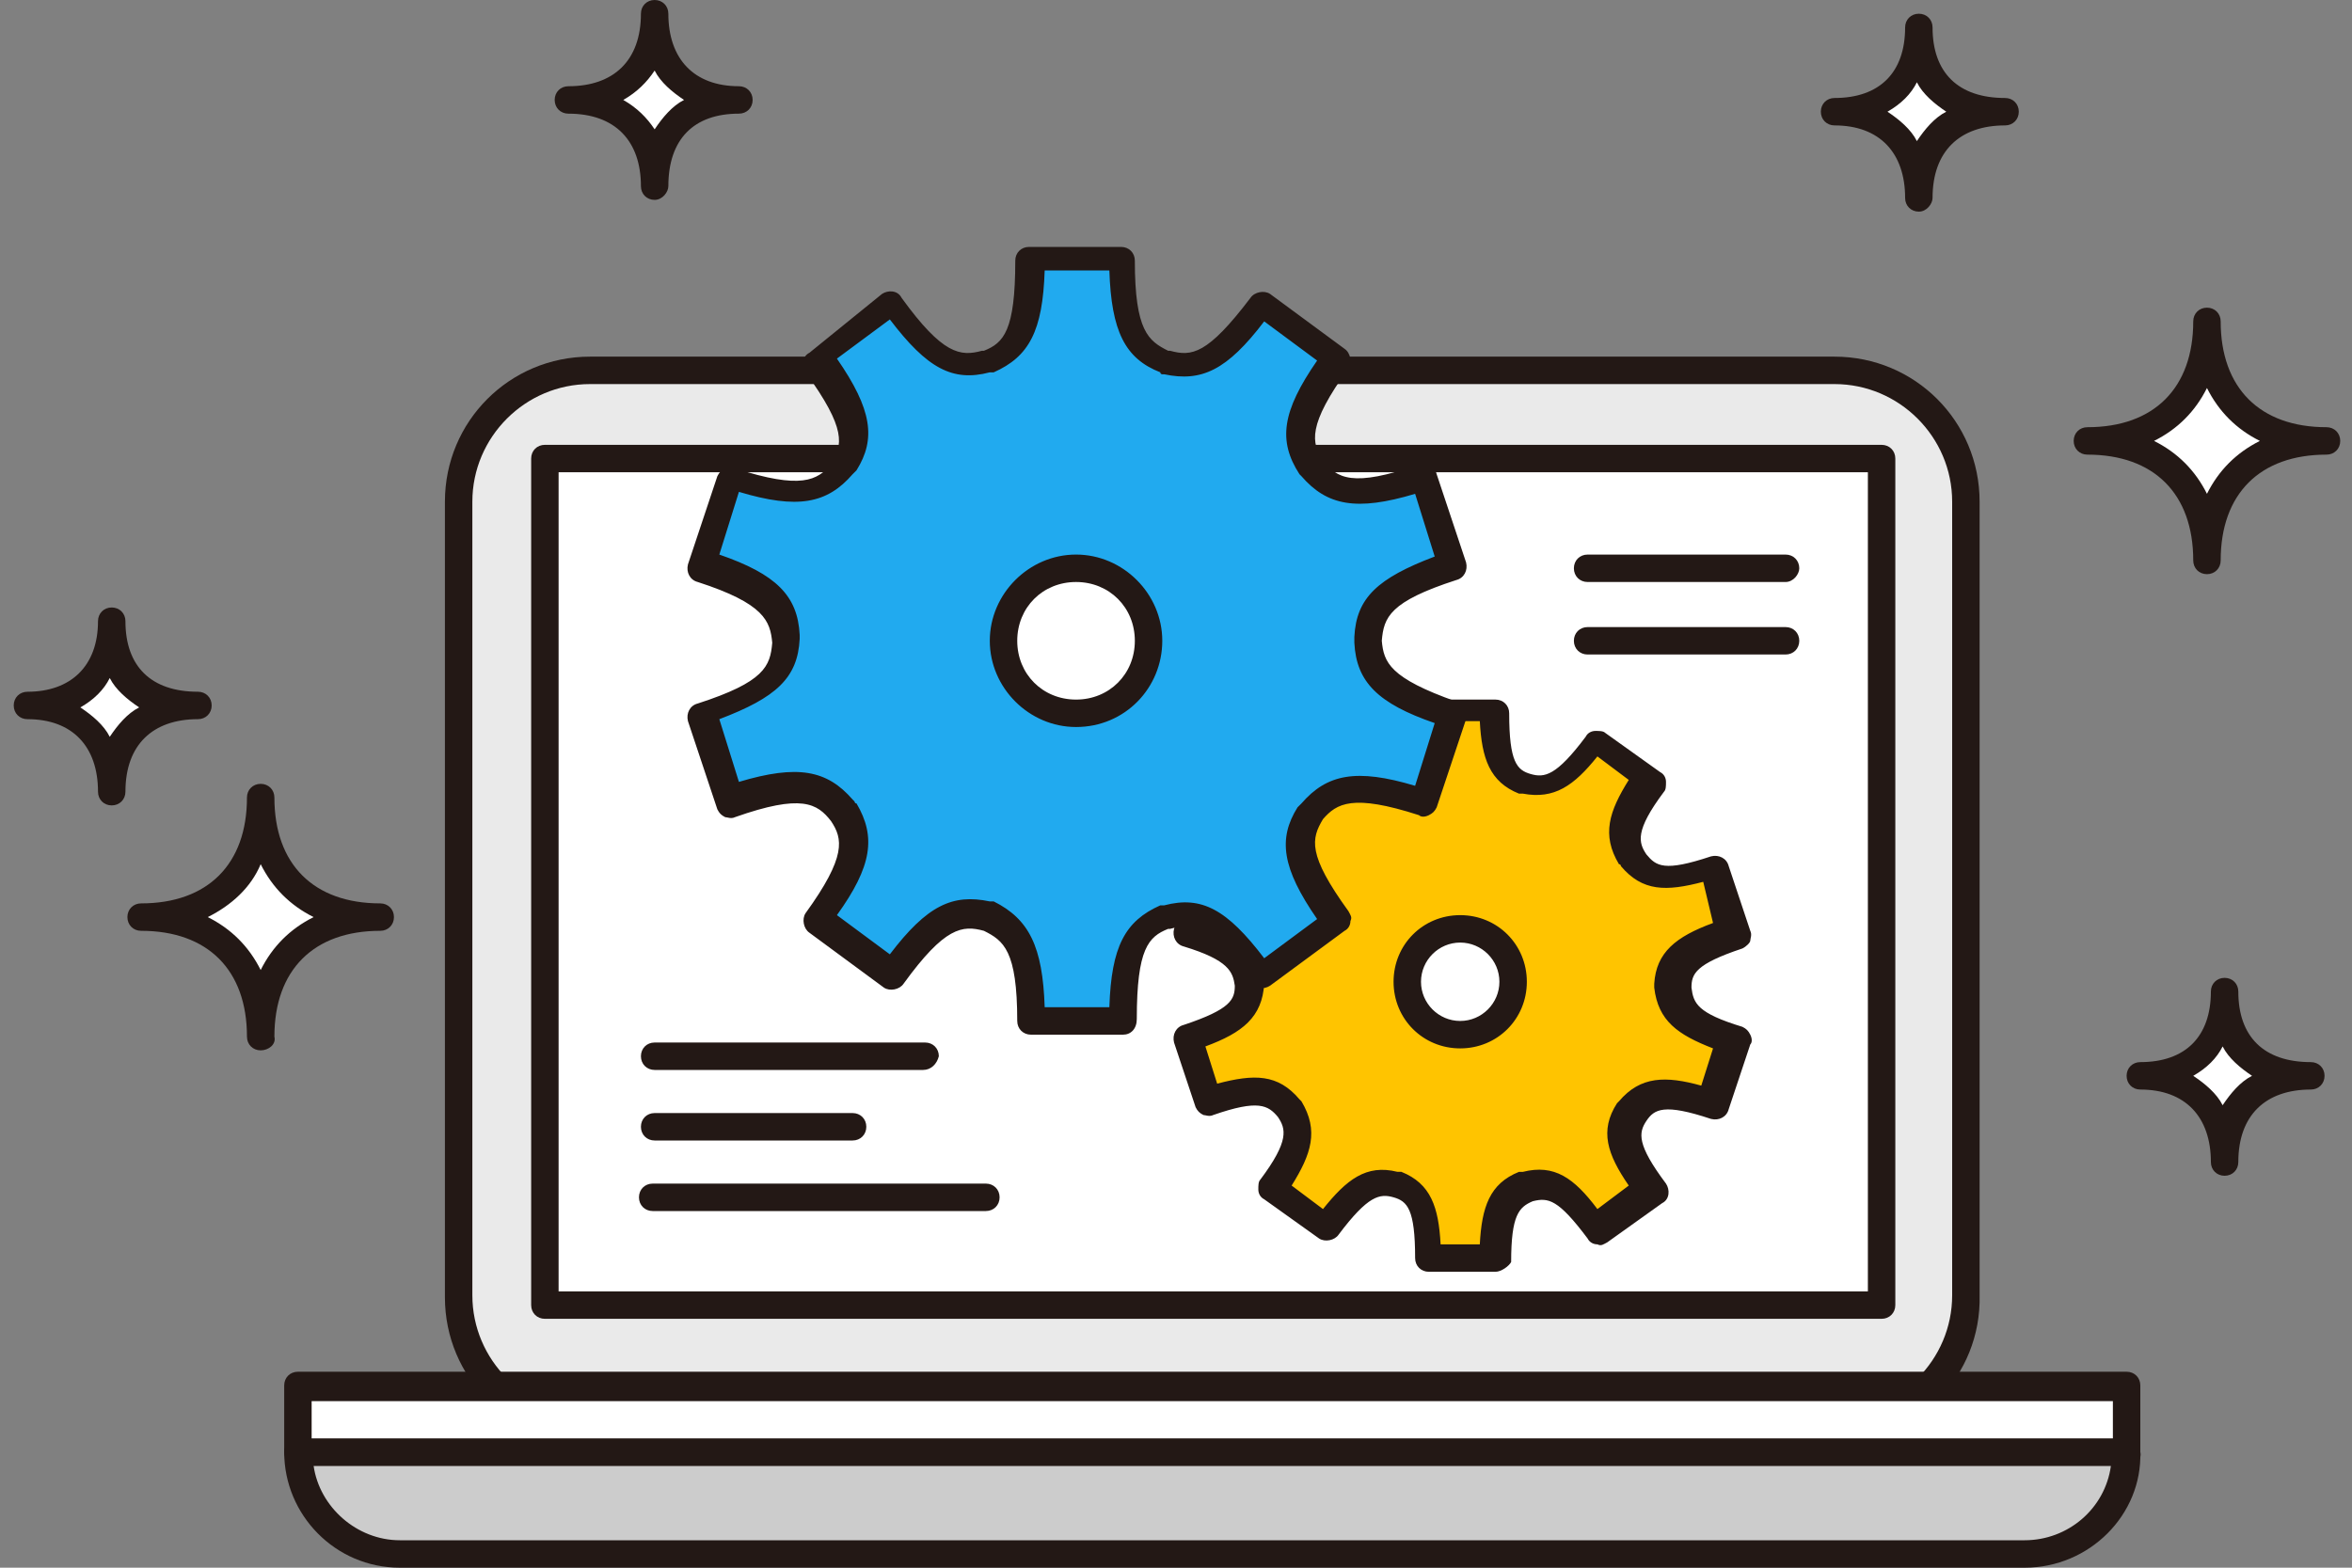
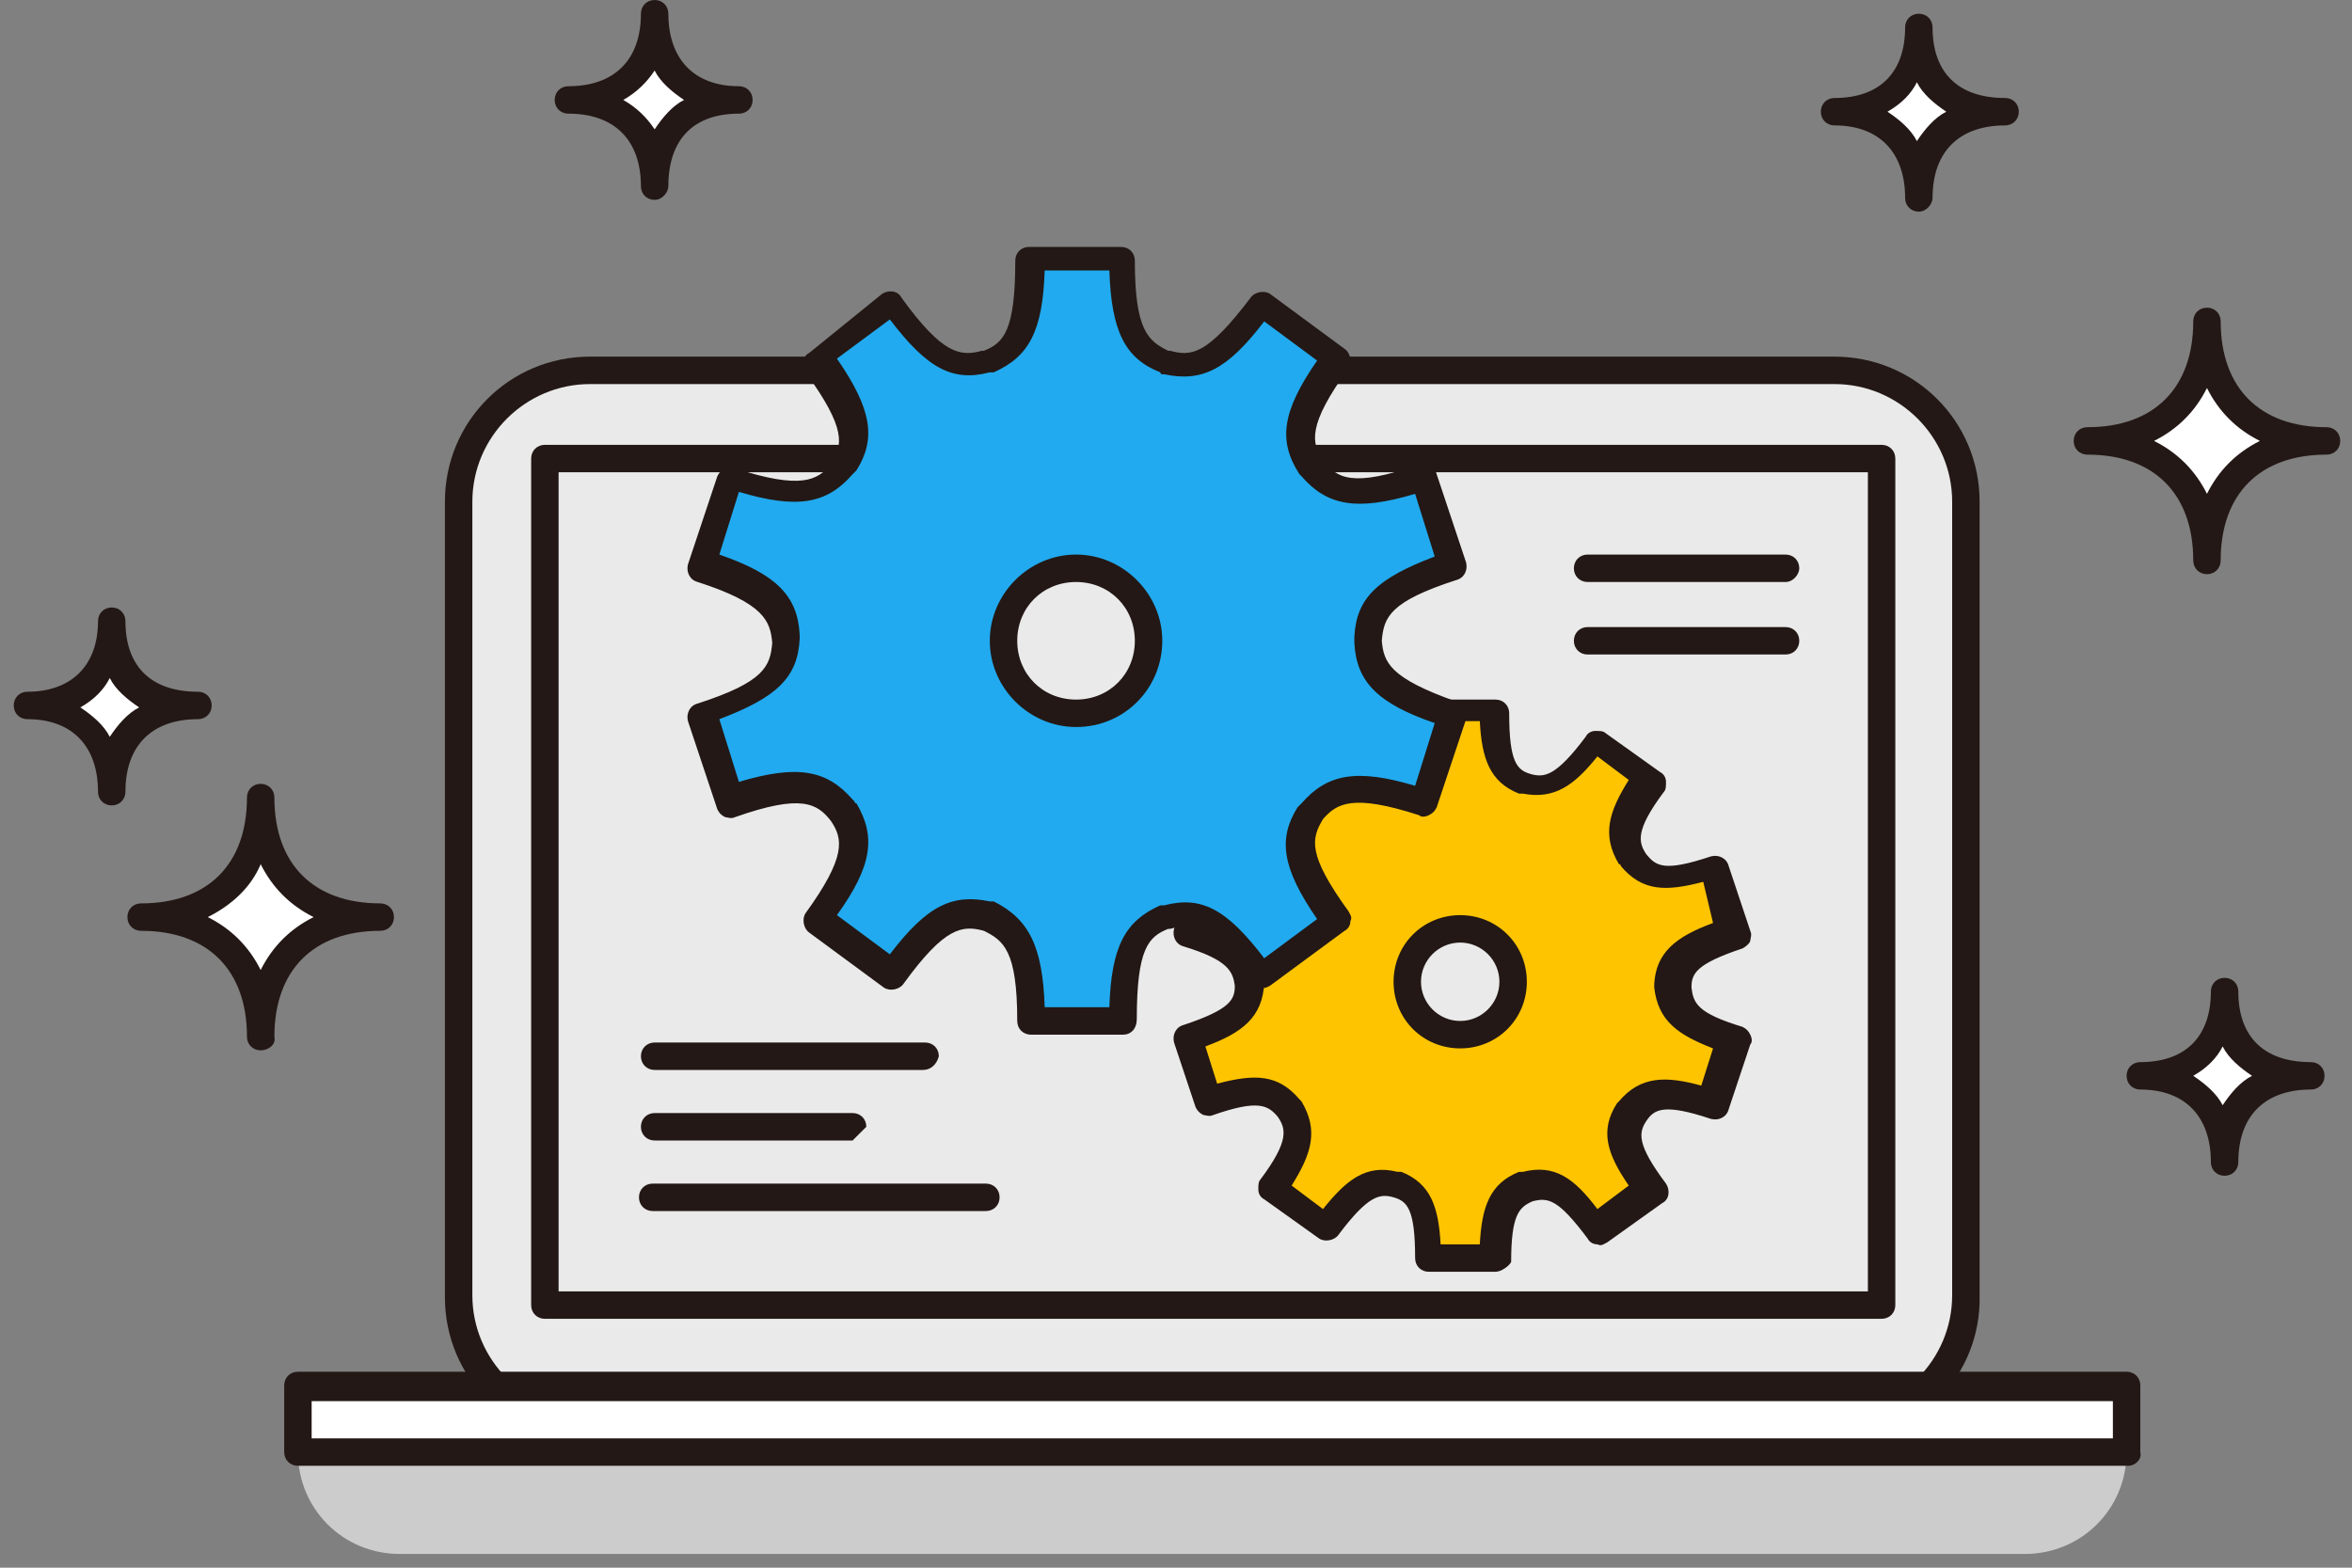
<svg xmlns="http://www.w3.org/2000/svg" version="1.1" id="レイヤー_1" x="0px" y="0px" viewBox="0 0 120 80" style="enable-background:new 0 0 120 80;" xml:space="preserve">
  <rect x="0" y="0" width="120" height="80" fill="#808080" stroke="none" />
  <style type="text/css">
	.st0{fill:none;}
	.st1{fill:#EAEAEA;}
	.st2{fill:#231815;}
	.st3{fill:#FFFFFF;}
	.st4{fill:#CCCCCC;}
	.st5{fill:#FFC400;}
	.st6{fill:#21AAEF;}
</style>
  <g>
    <rect class="st0" width="120" height="80" />
    <g>
      <g>
        <g>
          <g>
            <path class="st1" d="M100.4,66.1c0,3.7-3,6.7-6.7,6.7H30.1c-3.7,0-6.7-3-6.7-6.7V25.6c0-3.7,3-6.7,6.7-6.7h63.5       c3.7,0,6.7,3,6.7,6.7V66.1z" />
            <path class="st2" d="M93.7,73.6H30.1c-4.1,0-7.4-3.3-7.4-7.4V25.6c0-4.1,3.3-7.4,7.4-7.4h63.5c4.1,0,7.4,3.3,7.4,7.4v40.5       C101.1,70.2,97.8,73.6,93.7,73.6z M30.1,19.6c-3.3,0-6,2.7-6,6v40.5c0,3.3,2.7,6,6,6h63.5c3.3,0,6-2.7,6-6V25.6       c0-3.3-2.7-6-6-6H30.1z" />
          </g>
          <g>
-             <rect x="27.8" y="23.4" class="st3" width="68.2" height="43.2" />
            <path class="st2" d="M96,67.3H27.8c-0.4,0-0.7-0.3-0.7-0.7V23.4c0-0.4,0.3-0.7,0.7-0.7H96c0.4,0,0.7,0.3,0.7,0.7v43.2       C96.7,67,96.4,67.3,96,67.3z M28.5,65.9h66.8V24.1H28.5V65.9z" />
          </g>
          <g>
            <g>
              <path class="st4" d="M103.3,79.3c2.9,0,5.2-2.3,5.2-5.2H15.2c0,2.9,2.3,5.2,5.2,5.2H103.3z" />
-               <path class="st2" d="M103.3,80H20.4c-3.3,0-5.9-2.7-5.9-5.9c0-0.4,0.3-0.7,0.7-0.7h93.3c0.4,0,0.7,0.3,0.7,0.7        C109.3,77.3,106.6,80,103.3,80z M16,74.8c0.3,2.1,2.2,3.8,4.4,3.8h82.9c2.2,0,4.1-1.6,4.4-3.8H16z" />
            </g>
            <g>
              <rect x="15.2" y="70.7" class="st3" width="93.3" height="3.4" />
              <path class="st2" d="M108.6,74.8H15.2c-0.4,0-0.7-0.3-0.7-0.7v-3.4c0-0.4,0.3-0.7,0.7-0.7h93.3c0.4,0,0.7,0.3,0.7,0.7v3.4        C109.3,74.5,108.9,74.8,108.6,74.8z M15.9,73.4h91.9v-1.9H15.9V73.4z" />
            </g>
          </g>
        </g>
      </g>
      <g>
        <g>
          <path class="st5" d="M85.3,50.2C85.3,50.2,85.3,50.1,85.3,50.2C85.3,50.1,85.3,50.1,85.3,50.2c0.1-1.3,0.7-2,3.1-2.8l-1.1-3.3      c-2.4,0.8-3.3,0.6-4.1-0.3c0,0,0,0,0-0.1c-0.6-1-0.5-1.9,1-4l-2.8-2c-1.5,2.1-2.3,2.4-3.5,2.2c0,0-0.1,0-0.1,0      c-1.1-0.5-1.6-1.3-1.6-3.8h-3.4c0,2.5-0.4,3.3-1.6,3.8c0,0-0.1,0-0.1,0c-1.2,0.3-2-0.1-3.5-2.2l-2.8,2c1.5,2.1,1.6,3,1,4      c0,0,0,0,0,0.1c-0.8,0.9-1.7,1.1-4.1,0.3l-1.1,3.3c2.4,0.8,3,1.5,3.1,2.7c0,0,0,0,0,0s0,0,0,0c-0.1,1.2-0.7,1.9-3.1,2.7l1.1,3.3      c2.4-0.8,3.3-0.6,4.1,0.3c0,0,0,0,0,0.1c0.6,1,0.5,1.9-1,4l2.8,2c1.5-2.1,2.3-2.4,3.5-2.2c0,0,0.1,0,0.1,0      c1.1,0.5,1.6,1.3,1.6,3.8h3.4c0-2.5,0.4-3.3,1.6-3.8c0,0,0.1,0,0.1,0c1.2-0.3,2,0.1,3.5,2.2l2.8-2c-1.5-2.1-1.6-3-1-4      c0,0,0,0,0-0.1c0.8-0.9,1.7-1.1,4.1-0.3l1.1-3.3C86,52.1,85.4,51.4,85.3,50.2z M74.5,52.8c-1.5,0-2.7-1.2-2.7-2.7      c0-1.5,1.2-2.7,2.7-2.7s2.7,1.2,2.7,2.7C77.2,51.6,76,52.8,74.5,52.8z" />
          <path class="st2" d="M76.3,64.9h-3.4c-0.4,0-0.7-0.3-0.7-0.7c0-2.5-0.4-2.9-1.1-3.1c-0.7-0.2-1.3-0.1-2.8,1.9      c-0.2,0.3-0.7,0.4-1,0.2l-2.8-2c-0.2-0.1-0.3-0.3-0.3-0.5c0-0.2,0-0.4,0.1-0.5c1.5-2,1.3-2.6,0.9-3.2c-0.5-0.6-1-0.9-3.3-0.1      c-0.2,0.1-0.4,0-0.5,0c-0.2-0.1-0.3-0.2-0.4-0.4l-1.1-3.3c-0.1-0.4,0.1-0.8,0.5-0.9c2.4-0.8,2.6-1.3,2.6-2      c-0.1-0.7-0.3-1.3-2.6-2c-0.4-0.1-0.6-0.5-0.5-0.9l1.1-3.3c0.1-0.2,0.2-0.3,0.4-0.4c0.2-0.1,0.4-0.1,0.5,0      c2.4,0.8,2.9,0.5,3.4-0.1c0.4-0.6,0.5-1.2-1-3.2c-0.1-0.2-0.2-0.3-0.1-0.5c0-0.2,0.1-0.4,0.3-0.5l2.8-2c0.3-0.2,0.8-0.2,1,0.2      c1.5,2,2,2.1,2.8,1.9l0.1,0c0.6-0.3,1-0.6,1-3.1c0-0.4,0.3-0.7,0.7-0.7h3.4c0.4,0,0.7,0.3,0.7,0.7c0,2.5,0.4,2.9,1.1,3.1      c0.7,0.2,1.3,0.1,2.8-1.9c0.1-0.2,0.3-0.3,0.5-0.3c0.2,0,0.4,0,0.5,0.1l2.8,2c0.2,0.1,0.3,0.3,0.3,0.5c0,0.2,0,0.4-0.1,0.5      c-1.5,2-1.3,2.6-0.9,3.2c0.5,0.6,0.9,0.9,3.3,0.1c0.4-0.1,0.8,0.1,0.9,0.5l1.1,3.3c0.1,0.2,0,0.4,0,0.5s-0.2,0.3-0.4,0.4      c-2.4,0.8-2.6,1.3-2.6,2c0.1,0.8,0.3,1.3,2.6,2c0.2,0.1,0.3,0.2,0.4,0.4s0.1,0.4,0,0.5l-1.1,3.3c-0.1,0.4-0.5,0.6-0.9,0.5      c-2.4-0.8-2.9-0.5-3.3,0.1c-0.4,0.6-0.5,1.2,1,3.2c0.2,0.3,0.2,0.8-0.2,1l-2.8,2c-0.2,0.1-0.3,0.2-0.5,0.1      c-0.2,0-0.4-0.1-0.5-0.3c-1.5-2-2-2.1-2.8-1.9c-0.7,0.3-1.1,0.7-1.1,3.1C77,64.6,76.6,64.9,76.3,64.9z M73.5,63.5h2      c0.1-1.9,0.5-3.1,2-3.7c0,0,0.1,0,0.1,0c0,0,0.1,0,0.1,0c1.6-0.4,2.6,0.3,3.8,1.9l1.6-1.2c-1.1-1.6-1.5-2.8-0.6-4.2      c0,0,0.1-0.1,0.1-0.1c1.1-1.3,2.4-1.3,4.2-0.8l0.6-1.9c-1.8-0.7-2.8-1.4-3-3.1c0,0,0,0,0-0.1c0,0,0,0,0,0c0,0,0-0.1,0-0.1      c0.1-1.6,1.1-2.4,3-3.1L86.9,45c-1.9,0.5-3.1,0.5-4.2-0.8c0,0,0-0.1-0.1-0.1c-0.9-1.5-0.5-2.7,0.5-4.3l-1.6-1.2      c-1.2,1.5-2.2,2.2-3.8,1.9c0,0-0.1,0-0.1,0c0,0-0.1,0-0.1,0c-1.5-0.6-1.9-1.8-2-3.7h-2c-0.1,1.9-0.5,3.1-2,3.7c0,0-0.1,0-0.1,0      c0,0-0.1,0-0.1,0c-1.6,0.4-2.6-0.3-3.8-1.9l-1.6,1.2c1.1,1.6,1.5,2.8,0.6,4.2c0,0,0,0.1-0.1,0.1c-1.1,1.3-2.4,1.4-4.3,0.8      L61.5,47c1.8,0.7,2.8,1.4,3,3.1c0,0,0,0.1,0,0.1c-0.1,1.7-1.1,2.5-3,3.2l0.6,1.9c1.9-0.5,3.1-0.5,4.2,0.8c0,0,0.1,0.1,0.1,0.1      c0.9,1.5,0.5,2.7-0.5,4.3l1.6,1.2c1.2-1.5,2.2-2.3,3.8-1.9c0,0,0.1,0,0.1,0c0,0,0.1,0,0.1,0C73,60.4,73.4,61.6,73.5,63.5z       M74.5,53.5c-1.9,0-3.4-1.5-3.4-3.4s1.5-3.4,3.4-3.4c1.9,0,3.4,1.5,3.4,3.4S76.4,53.5,74.5,53.5z M74.5,48.1c-1.1,0-2,0.9-2,2      s0.9,2,2,2s2-0.9,2-2S75.6,48.1,74.5,48.1z" />
        </g>
        <g>
          <path class="st6" d="M69.8,32.7C69.8,32.7,69.8,32.7,69.8,32.7c0-0.1,0-0.1,0-0.1c0.1-1.7,1-2.6,4.3-3.7l-1.5-4.5      c-3.4,1.1-4.6,0.8-5.7-0.4c0,0,0-0.1-0.1-0.1c-0.9-1.4-0.7-2.7,1.3-5.5l-3.8-2.8c-2.1,2.8-3.2,3.4-4.8,3c-0.1,0-0.1,0-0.2-0.1      c-1.5-0.6-2.1-1.7-2.1-5.2h-4.7c0,3.5-0.6,4.6-2.1,5.2c-0.1,0-0.1,0-0.2,0.1c-1.6,0.4-2.8-0.1-4.8-3l-3.8,2.8      c2.1,2.8,2.2,4.1,1.3,5.5c0,0,0,0.1-0.1,0.1c-1.1,1.3-2.3,1.5-5.7,0.4l-1.5,4.5c3.3,1.1,4.2,2,4.3,3.7c0,0,0,0,0,0.1      c0,0,0,0,0,0.1c-0.1,1.7-1,2.6-4.3,3.7l1.5,4.5c3.4-1.1,4.6-0.8,5.7,0.4c0,0,0,0.1,0.1,0.1c0.9,1.4,0.7,2.7-1.3,5.5l3.8,2.8      c2.1-2.8,3.2-3.4,4.8-3c0.1,0,0.1,0,0.2,0.1c1.5,0.6,2.1,1.7,2.1,5.2h4.7c0-3.5,0.6-4.6,2.1-5.2c0.1,0,0.1,0,0.2-0.1      c1.6-0.4,2.8,0.1,4.8,3l3.8-2.8c-2.1-2.8-2.2-4.1-1.3-5.5c0,0,0-0.1,0.1-0.1c1.1-1.3,2.3-1.5,5.7-0.4l1.5-4.5      C70.8,35.3,69.9,34.4,69.8,32.7z M54.9,36.4c-2.1,0-3.7-1.7-3.7-3.7s1.7-3.7,3.7-3.7c2.1,0,3.7,1.7,3.7,3.7S57,36.4,54.9,36.4z" />
          <path class="st2" d="M57.3,52.8h-4.7c-0.4,0-0.7-0.3-0.7-0.7c0-3.6-0.7-4.1-1.7-4.6l0,0c-1.1-0.3-2-0.2-4.1,2.7      c-0.2,0.3-0.7,0.4-1,0.2l-3.8-2.8c-0.3-0.2-0.4-0.7-0.2-1c2.1-2.9,1.9-3.8,1.3-4.7c-0.7-0.9-1.5-1.4-4.9-0.2      c-0.2,0.1-0.4,0-0.5,0c-0.2-0.1-0.3-0.2-0.4-0.4l-1.5-4.5c-0.1-0.4,0.1-0.8,0.5-0.9c3.4-1.1,3.7-1.9,3.8-3.1      c-0.1-1.1-0.4-2-3.8-3.1c-0.4-0.1-0.6-0.5-0.5-0.9l1.5-4.5c0.1-0.2,0.2-0.3,0.4-0.4c0.2-0.1,0.4-0.1,0.5,0      c3.4,1.1,4.2,0.6,4.9-0.2c0.6-1,0.8-1.8-1.3-4.7c-0.2-0.3-0.2-0.8,0.2-1L45,15c0.3-0.2,0.8-0.2,1,0.2c2.1,2.9,3,3,4.1,2.7l0.1,0      c1-0.4,1.6-1,1.6-4.6c0-0.4,0.3-0.7,0.7-0.7h4.7c0.4,0,0.7,0.3,0.7,0.7c0,3.6,0.7,4.1,1.7,4.6l0.1,0c1.1,0.3,1.9,0.2,4.1-2.7      c0.2-0.3,0.7-0.4,1-0.2l3.8,2.8c0.3,0.2,0.4,0.7,0.2,1c-2.1,2.9-1.9,3.8-1.3,4.7c0.7,0.9,1.5,1.4,4.9,0.2      c0.4-0.1,0.8,0.1,0.9,0.5l1.5,4.5c0.1,0.4-0.1,0.8-0.5,0.9c-3.4,1.1-3.7,1.9-3.8,3.1l-0.7,0.1l0.7-0.1c0.1,1.1,0.4,1.9,3.8,3.1      c0.4,0.1,0.6,0.5,0.5,0.9l-1.5,4.5c-0.1,0.2-0.2,0.3-0.4,0.4c-0.2,0.1-0.4,0.1-0.5,0c-3.4-1.1-4.2-0.6-4.9,0.2      c-0.6,1-0.8,1.8,1.3,4.7c0.1,0.2,0.2,0.3,0.1,0.5c0,0.2-0.1,0.4-0.3,0.5l-3.8,2.8c-0.3,0.2-0.8,0.2-1-0.2c-2.1-2.9-3-3-4.1-2.7      l-0.1,0c-1,0.4-1.6,1-1.6,4.6C58,52.5,57.7,52.8,57.3,52.8z M53.3,51.4h3.3c0.1-3.1,0.8-4.4,2.6-5.2l0.1,0c0,0,0.1,0,0.1,0      c1.9-0.5,3.2,0.2,5.1,2.7l2.7-2c-1.8-2.6-2-4.1-1-5.7c0,0,0.1-0.1,0.1-0.1c0,0,0.1-0.1,0.1-0.1c1.3-1.5,2.8-1.8,5.8-0.9l1-3.2      c-2.9-1-4-2.1-4.1-4.1c0,0,0,0,0-0.1c0,0,0-0.1,0-0.1c0,0,0-0.1,0-0.1c0.1-2,1.2-3,4.1-4.1l-1-3.2c-3,0.9-4.5,0.6-5.8-0.9      c0,0-0.1-0.1-0.1-0.1c-1.1-1.7-0.9-3.2,0.9-5.8l-2.7-2c-1.9,2.5-3.2,3.1-5.1,2.7c0,0-0.1,0-0.1,0c0,0-0.1,0-0.1-0.1      c-1.8-0.7-2.5-2.1-2.6-5.2h-3.3c-0.1,3.1-0.8,4.4-2.6,5.2l-0.1,0c0,0-0.1,0-0.1,0c-1.9,0.5-3.2-0.2-5.1-2.7l-2.7,2      c1.8,2.6,2,4.1,1,5.7c0,0-0.1,0.1-0.1,0.1c0,0-0.1,0.1-0.1,0.1c-1.3,1.5-2.8,1.8-5.8,0.9l-1,3.2c2.9,1,4,2.1,4.1,4.1      c0,0,0,0.1,0,0.1c0,0,0,0.1,0,0.1c-0.1,2-1.2,3-4.1,4.1l1,3.2c3-0.9,4.5-0.6,5.8,0.9c0,0,0.1,0.1,0.1,0.1c0,0,0,0.1,0.1,0.1      c1,1.7,0.8,3.2-1,5.7l2.7,2c1.9-2.5,3.2-3.1,5.1-2.7c0,0,0.1,0,0.1,0c0,0,0.1,0,0.1,0C52.5,46.9,53.2,48.3,53.3,51.4z       M54.9,37.1c-2.4,0-4.4-2-4.4-4.4s2-4.4,4.4-4.4s4.4,2,4.4,4.4S57.4,37.1,54.9,37.1z M54.9,29.7c-1.7,0-3,1.3-3,3      c0,1.7,1.3,3,3,3c1.7,0,3-1.3,3-3C57.9,31,56.6,29.7,54.9,29.7z" />
        </g>
      </g>
-       <path class="st2" d="M43.5,58.2H33.4c-0.4,0-0.7-0.3-0.7-0.7s0.3-0.7,0.7-0.7h10.1c0.4,0,0.7,0.3,0.7,0.7S43.9,58.2,43.5,58.2z" />
+       <path class="st2" d="M43.5,58.2H33.4c-0.4,0-0.7-0.3-0.7-0.7s0.3-0.7,0.7-0.7h10.1c0.4,0,0.7,0.3,0.7,0.7z" />
      <path class="st2" d="M91.1,29.7H81c-0.4,0-0.7-0.3-0.7-0.7c0-0.4,0.3-0.7,0.7-0.7h10.1c0.4,0,0.7,0.3,0.7,0.7    C91.8,29.3,91.5,29.7,91.1,29.7z" />
      <path class="st2" d="M91.1,33.4H81c-0.4,0-0.7-0.3-0.7-0.7c0-0.4,0.3-0.7,0.7-0.7h10.1c0.4,0,0.7,0.3,0.7,0.7    C91.8,33.1,91.5,33.4,91.1,33.4z" />
      <path class="st2" d="M50.3,61.8h-17c-0.4,0-0.7-0.3-0.7-0.7c0-0.4,0.3-0.7,0.7-0.7h17c0.4,0,0.7,0.3,0.7,0.7    C51,61.5,50.7,61.8,50.3,61.8z" />
      <path class="st2" d="M47.1,54.6H33.4c-0.4,0-0.7-0.3-0.7-0.7c0-0.4,0.3-0.7,0.7-0.7h13.8c0.4,0,0.7,0.3,0.7,0.7    C47.8,54.3,47.5,54.6,47.1,54.6z" />
      <g>
        <g>
          <path class="st3" d="M112.6,28.6c0-3.8-2.3-6.1-6.1-6.1c3.8,0,6.1-2.3,6.1-6.1c0,3.8,2.3,6.1,6.1,6.1      C114.9,22.5,112.6,24.8,112.6,28.6z" />
        </g>
        <path class="st2" d="M112.6,29.3c-0.4,0-0.7-0.3-0.7-0.7c0-3.4-2-5.4-5.4-5.4c-0.4,0-0.7-0.3-0.7-0.7c0-0.4,0.3-0.7,0.7-0.7     c3.4,0,5.4-2,5.4-5.4c0-0.4,0.3-0.7,0.7-0.7c0.4,0,0.7,0.3,0.7,0.7c0,3.4,2,5.4,5.4,5.4c0.4,0,0.7,0.3,0.7,0.7     c0,0.4-0.3,0.7-0.7,0.7c-3.4,0-5.4,2-5.4,5.4C113.3,29,113,29.3,112.6,29.3z M109.9,22.5c1.2,0.6,2.1,1.5,2.7,2.7     c0.6-1.2,1.5-2.1,2.7-2.7c-1.2-0.6-2.1-1.5-2.7-2.7C112,21,111.1,21.9,109.9,22.5z" />
      </g>
      <g>
        <g>
          <path class="st3" d="M13.3,52.9c0-3.8-2.3-6.1-6.1-6.1c3.8,0,6.1-2.3,6.1-6.1c0,3.8,2.3,6.1,6.1,6.1      C15.7,46.8,13.3,49.1,13.3,52.9z" />
        </g>
        <path class="st2" d="M13.3,53.6c-0.4,0-0.7-0.3-0.7-0.7c0-3.4-2-5.4-5.4-5.4c-0.4,0-0.7-0.3-0.7-0.7c0-0.4,0.3-0.7,0.7-0.7     c3.4,0,5.4-2,5.4-5.4c0-0.4,0.3-0.7,0.7-0.7s0.7,0.3,0.7,0.7c0,3.4,2,5.4,5.4,5.4c0.4,0,0.7,0.3,0.7,0.7c0,0.4-0.3,0.7-0.7,0.7     c-3.4,0-5.4,2-5.4,5.4C14.1,53.3,13.7,53.6,13.3,53.6z M10.6,46.8c1.2,0.6,2.1,1.5,2.7,2.7c0.6-1.2,1.5-2.1,2.7-2.7     c-1.2-0.6-2.1-1.5-2.7-2.7C12.8,45.3,11.8,46.2,10.6,46.8z" />
      </g>
      <g>
        <g>
          <path class="st3" d="M97.9,10.1c0-2.7-1.7-4.4-4.4-4.4c2.7,0,4.4-1.7,4.4-4.4c0,2.7,1.7,4.4,4.4,4.4      C99.5,5.7,97.9,7.3,97.9,10.1z" />
        </g>
        <path class="st2" d="M97.9,10.8c-0.4,0-0.7-0.3-0.7-0.7c0-2.3-1.3-3.7-3.6-3.7c-0.4,0-0.7-0.3-0.7-0.7c0-0.4,0.3-0.7,0.7-0.7     c2.3,0,3.6-1.3,3.6-3.6c0-0.4,0.3-0.7,0.7-0.7s0.7,0.3,0.7,0.7c0,2.3,1.3,3.6,3.7,3.6c0.4,0,0.7,0.3,0.7,0.7     c0,0.4-0.3,0.7-0.7,0.7c-2.3,0-3.7,1.3-3.7,3.7C98.6,10.4,98.3,10.8,97.9,10.8z M96.3,5.7c0.6,0.4,1.2,0.9,1.5,1.5     c0.4-0.6,0.9-1.2,1.5-1.5c-0.6-0.4-1.2-0.9-1.5-1.5C97.5,4.8,97,5.3,96.3,5.7z" />
      </g>
      <g>
        <g>
          <path class="st3" d="M33.4,9.4c0-2.7-1.7-4.4-4.4-4.4c2.7,0,4.4-1.7,4.4-4.4c0,2.7,1.7,4.4,4.4,4.4C35,5.1,33.4,6.7,33.4,9.4z" />
        </g>
        <path class="st2" d="M33.4,10.2c-0.4,0-0.7-0.3-0.7-0.7c0-2.3-1.3-3.7-3.7-3.7c-0.4,0-0.7-0.3-0.7-0.7c0-0.4,0.3-0.7,0.7-0.7     c2.3,0,3.7-1.3,3.7-3.7C32.7,0.3,33,0,33.4,0s0.7,0.3,0.7,0.7c0,2.3,1.3,3.7,3.6,3.7c0.4,0,0.7,0.3,0.7,0.7     c0,0.4-0.3,0.7-0.7,0.7c-2.3,0-3.6,1.3-3.6,3.7C34.1,9.8,33.8,10.2,33.4,10.2z M31.8,5.1C32.5,5.5,33,6,33.4,6.6     c0.4-0.6,0.9-1.2,1.5-1.5c-0.6-0.4-1.2-0.9-1.5-1.5C33,4.2,32.5,4.7,31.8,5.1z" />
      </g>
      <g>
        <g>
          <path class="st3" d="M5.7,40.4c0-2.7-1.7-4.4-4.4-4.4c2.7,0,4.4-1.7,4.4-4.4c0,2.7,1.7,4.4,4.4,4.4C7.3,36.1,5.7,37.7,5.7,40.4z      " />
        </g>
        <path class="st2" d="M5.7,41.1c-0.4,0-0.7-0.3-0.7-0.7c0-2.3-1.3-3.7-3.6-3.7c-0.4,0-0.7-0.3-0.7-0.7s0.3-0.7,0.7-0.7     C3.6,35.3,5,34,5,31.7C5,31.3,5.3,31,5.7,31c0.4,0,0.7,0.3,0.7,0.7c0,2.3,1.3,3.6,3.7,3.6c0.4,0,0.7,0.3,0.7,0.7     s-0.3,0.7-0.7,0.7c-2.3,0-3.7,1.3-3.7,3.7C6.4,40.8,6.1,41.1,5.7,41.1z M4.1,36.1c0.6,0.4,1.2,0.9,1.5,1.5     c0.4-0.6,0.9-1.2,1.5-1.5c-0.6-0.4-1.2-0.9-1.5-1.5C5.3,35.2,4.8,35.7,4.1,36.1z" />
      </g>
      <g>
        <g>
          <path class="st3" d="M113.5,59.3c0-2.7-1.7-4.4-4.4-4.4c2.7,0,4.4-1.7,4.4-4.4c0,2.7,1.7,4.4,4.4,4.4      C115.1,54.9,113.5,56.6,113.5,59.3z" />
        </g>
        <path class="st2" d="M113.5,60c-0.4,0-0.7-0.3-0.7-0.7c0-2.3-1.3-3.7-3.6-3.7c-0.4,0-0.7-0.3-0.7-0.7s0.3-0.7,0.7-0.7     c2.3,0,3.6-1.3,3.6-3.6c0-0.4,0.3-0.7,0.7-0.7s0.7,0.3,0.7,0.7c0,2.3,1.3,3.6,3.7,3.6c0.4,0,0.7,0.3,0.7,0.7s-0.3,0.7-0.7,0.7     c-2.3,0-3.7,1.3-3.7,3.7C114.2,59.7,113.9,60,113.5,60z M111.9,54.9c0.6,0.4,1.2,0.9,1.5,1.5c0.4-0.6,0.9-1.2,1.5-1.5     c-0.6-0.4-1.2-0.9-1.5-1.5C113.1,54,112.6,54.5,111.9,54.9z" />
      </g>
    </g>
  </g>
  <g>
</g>
  <g>
</g>
  <g>
</g>
  <g>
</g>
  <g>
</g>
  <g>
</g>
  <g>
</g>
  <g>
</g>
  <g>
</g>
  <g>
</g>
  <g>
</g>
  <g>
</g>
  <g>
</g>
  <g>
</g>
  <g>
</g>
</svg>